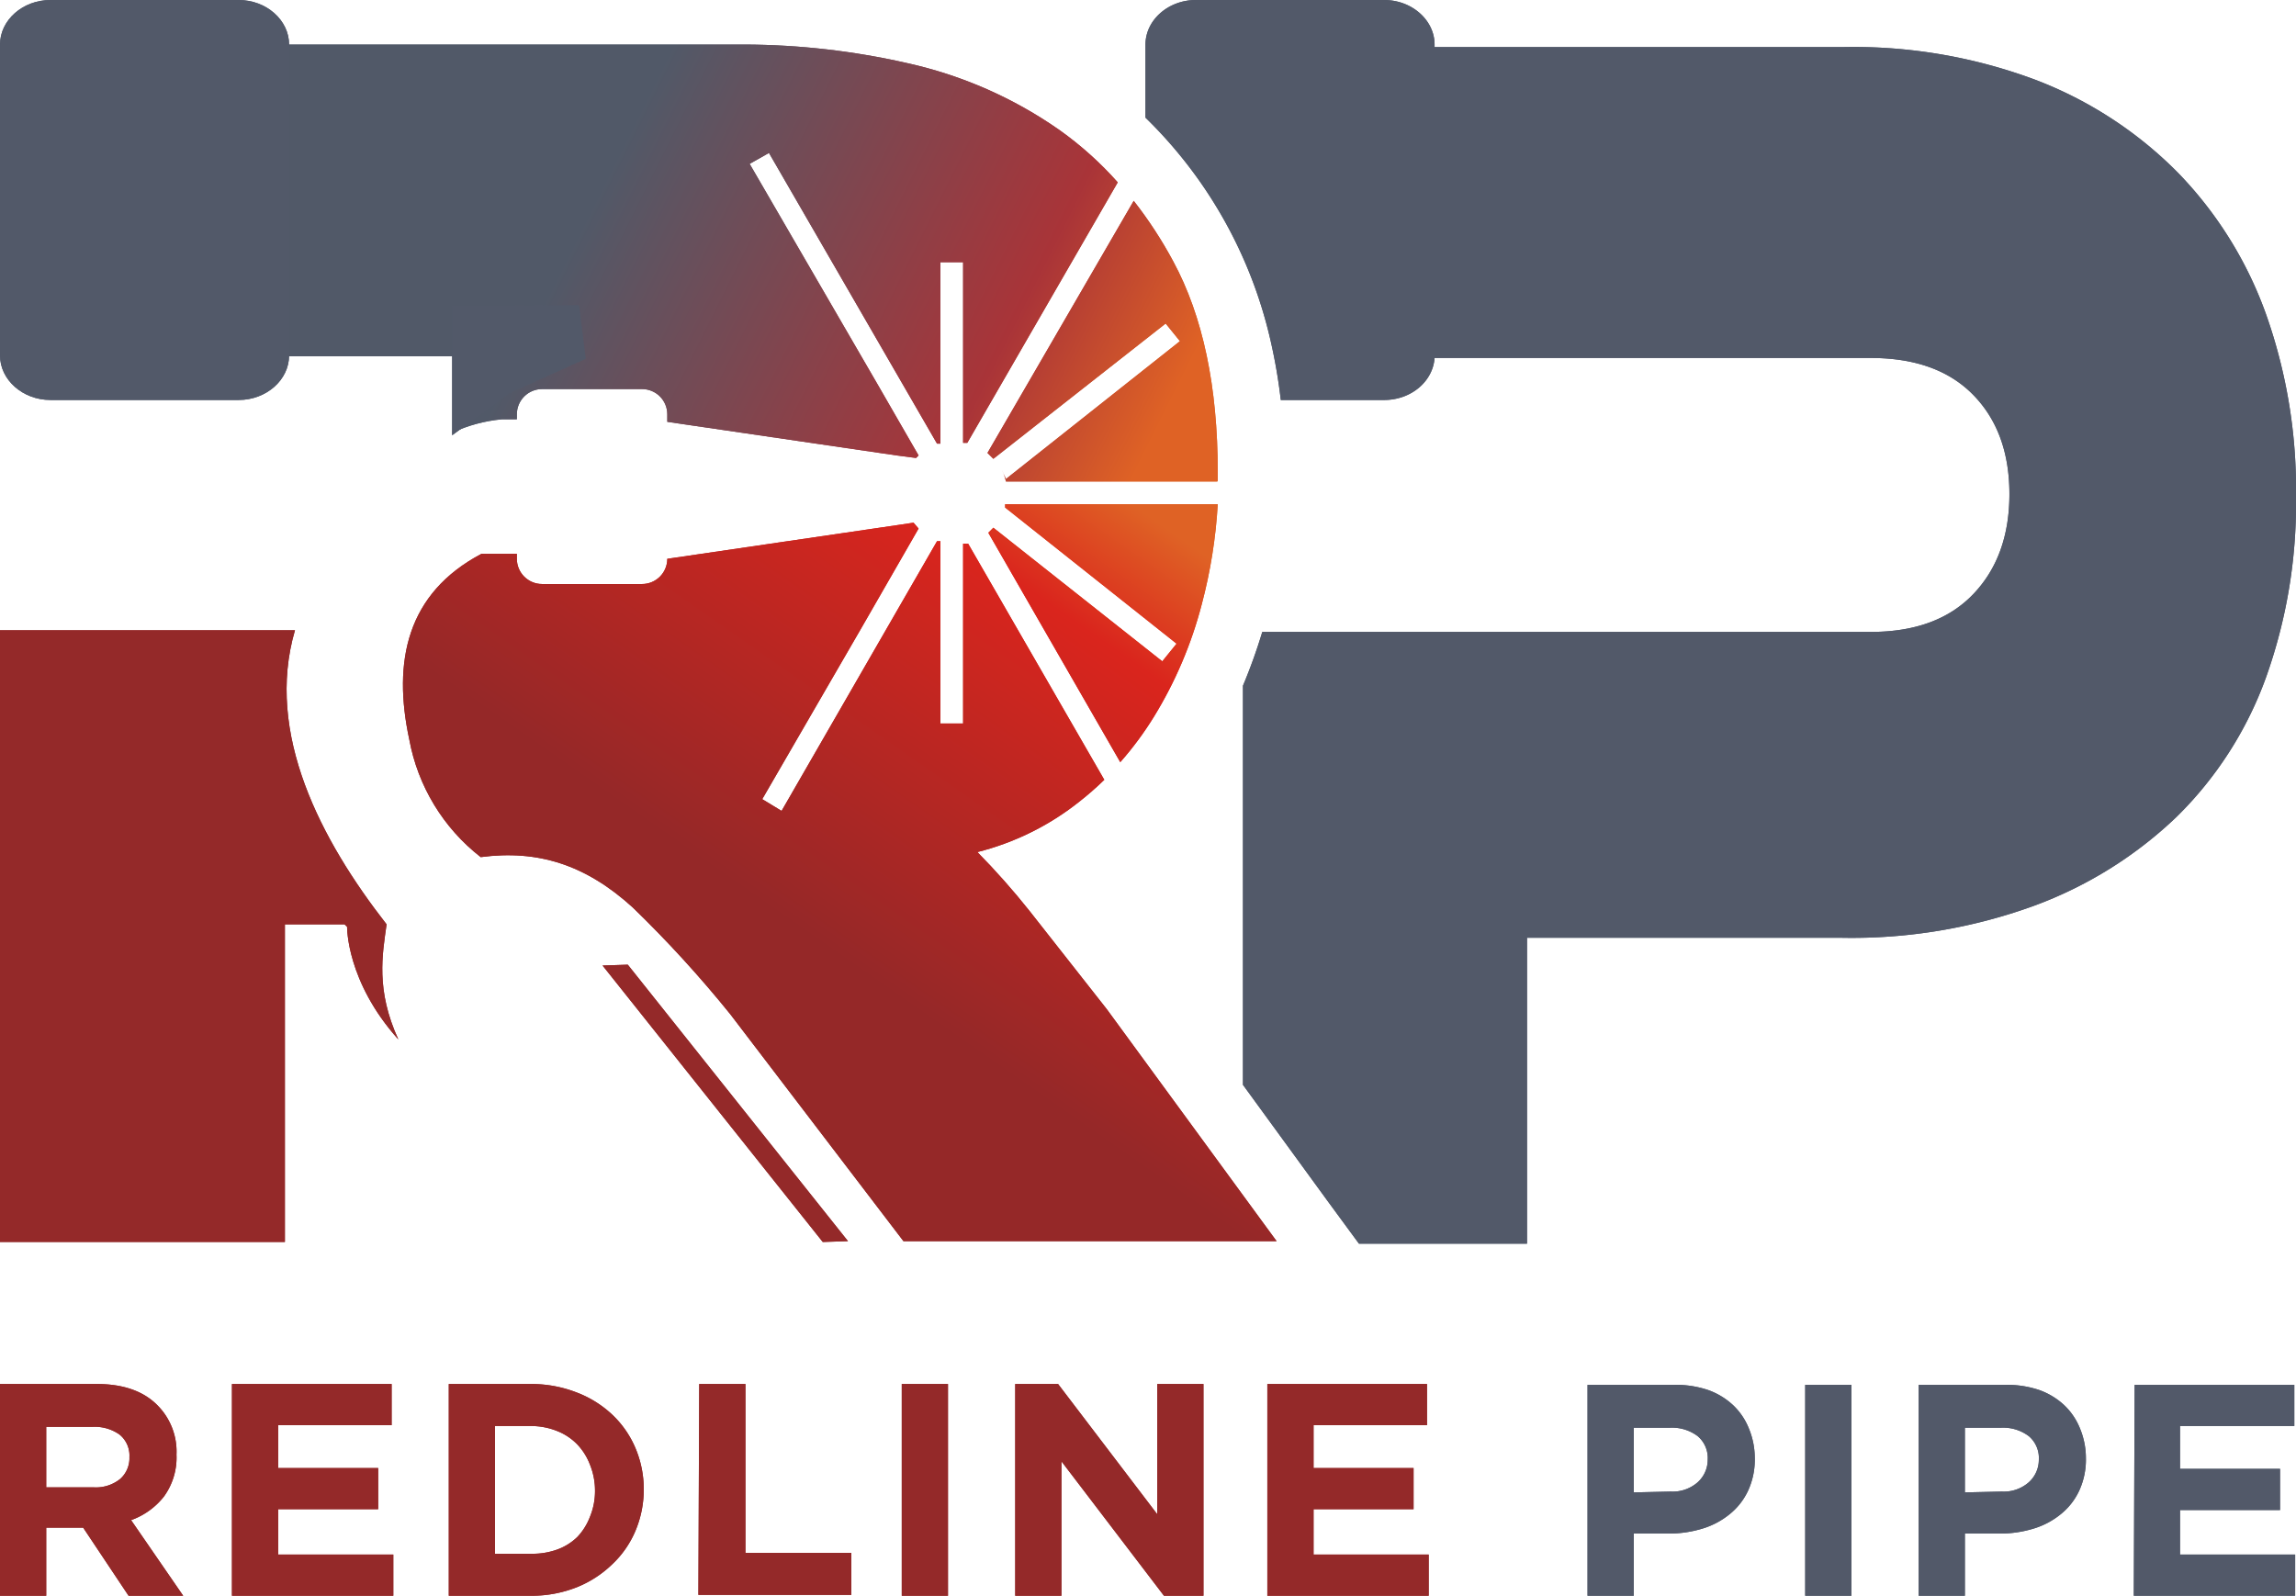
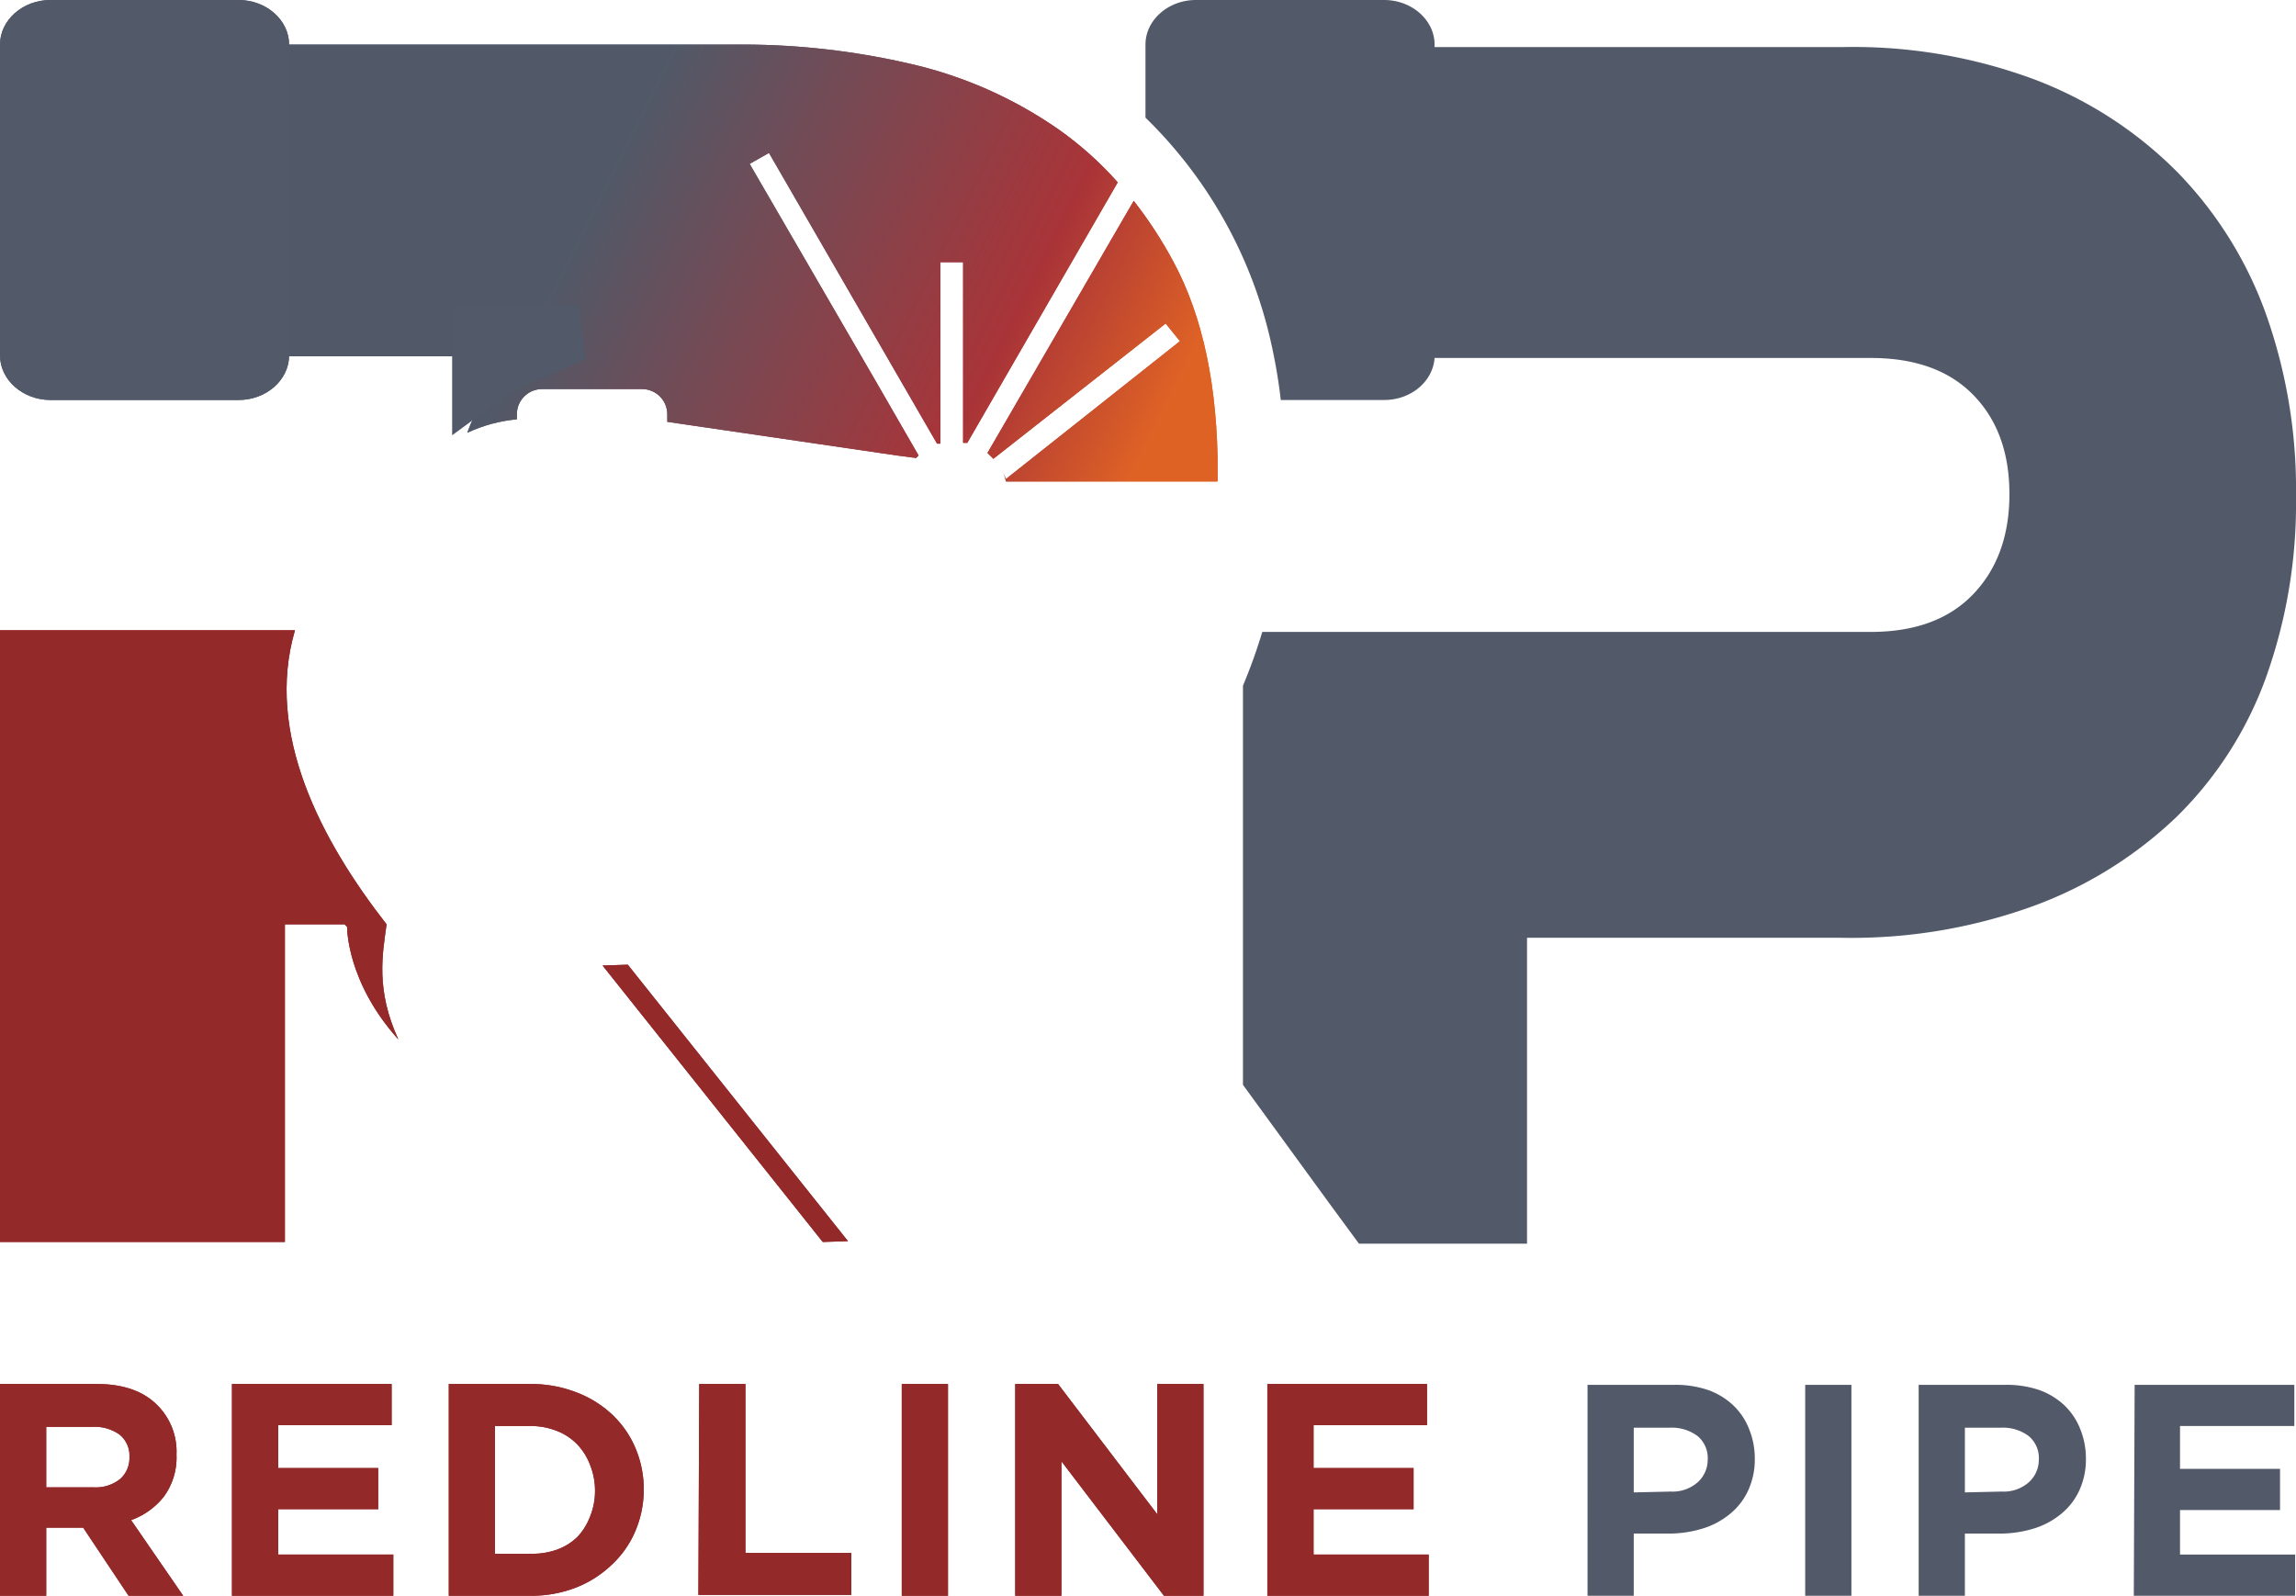
<svg xmlns="http://www.w3.org/2000/svg" viewBox="0 0 273.2 189.9">
  <defs>
    <style>.a{fill:none;}.b{clip-path:url(#a);}.c{fill:url(#b);}.d{fill:#942929;}.e{clip-path:url(#c);}.f{fill:url(#d);}.g,.h{fill:#525969;}.h{fill-rule:evenodd;}</style>
    <clipPath id="a">
-       <path class="a" d="M134.9,23.9a50,50,0,0,1,4.7,7.2q5.3,9.8,5.3,25.1c0,.4,0,.7,0,1.1H119.7a6,6,0,0,0-.5-1.4l.5,1.1,20.7-16.4-1.7-2.1L118.2,54.6l-.7-.7Zm-70,18.5H6.7V5.3H88.6a88.6,88.6,0,0,1,19.3,2.2,50.6,50.6,0,0,1,18.2,8,41.2,41.2,0,0,1,6.9,6.2l-17.9,31h-.5V31.2h-2.7V52.8h-.4l-20-34.6-2.3,1.3,15.2,26.2,4.9,8.5-.3.3-2.3-.3-27.3-4v-.9a3,3,0,0,0-3-3H64.5a3,3,0,0,0-3,3v.6H59.7a17.8,17.8,0,0,0-5.9,1.6C57.5,46.3,59.9,44,64.9,42.3Z" />
+       <path class="a" d="M134.9,23.9a50,50,0,0,1,4.7,7.2q5.3,9.8,5.3,25.1c0,.4,0,.7,0,1.1H119.7a6,6,0,0,0-.5-1.4l.5,1.1,20.7-16.4-1.7-2.1L118.2,54.6l-.7-.7Zm-70,18.5H6.7V5.3H88.6a88.6,88.6,0,0,1,19.3,2.2,50.6,50.6,0,0,1,18.2,8,41.2,41.2,0,0,1,6.9,6.2l-17.9,31h-.5V31.2h-2.7V52.8h-.4l-20-34.6-2.3,1.3,15.2,26.2,4.9,8.5-.3.3-2.3-.3-27.3-4v-.9a3,3,0,0,0-3-3H64.5a3,3,0,0,0-3,3v.6a17.8,17.8,0,0,0-5.9,1.6C57.5,46.3,59.9,44,64.9,42.3Z" />
    </clipPath>
    <linearGradient id="b" x1="-75.69" y1="307.09" x2="-75.33" y2="307.09" gradientTransform="matrix(0, 203.73, -149.76, 0, 46066.85, 15443.96)" gradientUnits="userSpaceOnUse">
      <stop offset="0" stop-color="#515968" />
      <stop offset="0.71" stop-color="#a93438" />
      <stop offset="1" stop-color="#df6225" />
    </linearGradient>
    <clipPath id="c">
-       <path class="a" d="M144.9,60A59.8,59.8,0,0,1,143,71.9a49.2,49.2,0,0,1-5.7,13.4,39.4,39.4,0,0,1-4,5.4L117.6,63.4l.6-.6,20.1,15.9,1.7-2.1L119.6,60.4V60h25.2Zm7,87.7H107.5l-20.6-27A140.5,140.5,0,0,0,75.3,108c-5.6-5.1-11.3-6.9-18.1-6a23,23,0,0,1-8.5-14c-2-9.3-.3-17.4,8.6-22.1h4.2v.6a3,3,0,0,0,3,3H76.4a3,3,0,0,0,3-3h0l27.3-4,2-.3.6.7-6.9,12L90.7,95.1,93,96.5l18.5-32.1h.4V86.1h2.7V64.7h.6l16.2,28.1a37.3,37.3,0,0,1-3.1,2.7,32.1,32.1,0,0,1-12,5.9,88.1,88.1,0,0,1,6.2,7l9.2,11.7Z" />
-     </clipPath>
+       </clipPath>
    <linearGradient id="d" x1="-75.7" y1="307.05" x2="-75.34" y2="307.05" gradientTransform="matrix(178.84, 0, 0, 181.33, 13629.27, -55574.17)" gradientUnits="userSpaceOnUse">
      <stop offset="0" stop-color="#952828" />
      <stop offset="0.76" stop-color="#da251d" />
      <stop offset="1" stop-color="#df6225" />
    </linearGradient>
  </defs>
  <title>Artboard 1</title>
  <g class="b">
    <rect class="c" x="21.9" y="-42.2" width="107.9" height="146.96" transform="translate(14.1 85.4) rotate(-63.7)" />
  </g>
  <path class="d" d="M41,110l.3.3s-.1,6.5,6.1,13.4h0c-2.7-5.9-1.9-10.1-1.4-13.7C38.2,100,31.5,87.3,35.1,75H0v72.8H33.9V110Z" />
  <polygon class="d" points="71.7 114.9 97.9 147.8 100.9 147.7 74.7 114.8 71.7 114.9" />
  <g class="e">
-     <rect class="f" x="33.1" y="35.6" width="132.4" height="136.52" transform="translate(-42.9 124.5) rotate(-54.5)" />
-   </g>
+     </g>
  <path class="g" d="M170.7,42.5h0M273.2,59.1a61.5,61.5,0,0,1-3.6,21.6A44.4,44.4,0,0,1,259,97.2a49,49,0,0,1-17,10.6,63.4,63.4,0,0,1-22.8,3.8H181.7V148h-20l-3.6-4.9-10.2-14V81.6a65.5,65.5,0,0,0,2.3-6.4h72.4q7.9,0,12.2-4.5t4.3-11.9q0-7.4-4.3-11.8t-12.2-4.4H170.7c-.2,2.8-2.8,5-6,5H152.4q-.4-3.5-1.2-7A53.7,53.7,0,0,0,136.3,14V5.3c0-2.9,2.7-5.3,6-5.3h22.4c3.3,0,6,2.4,6,5.3v.3h48.7a61.8,61.8,0,0,1,22.8,3.9,47.8,47.8,0,0,1,16.9,11,46.8,46.8,0,0,1,10.5,16.8A62.4,62.4,0,0,1,273.2,59.1Z" />
  <path class="h" d="M6,0H28.4c3.3,0,6,2.4,6,5.3v37c0,2.9-2.7,5.3-6,5.3H6c-3.3,0-6-2.4-6-5.3V5.3C0,2.4,2.7,0,6,0" />
-   <polygon class="h" points="53.8 51.8 60.6 46.8 69.7 42.7 68.9 36.3 53.8 36.4 53.8 51.8" />
-   <path class="g" d="M198.8,177.5a4.5,4.5,0,0,0,3.2-1.1,3.6,3.6,0,0,0,1.2-2.7h0a3.4,3.4,0,0,0-1.2-2.8,5.1,5.1,0,0,0-3.3-1h-4.3v7.7Zm-9.9-12.7h10.3a12.1,12.1,0,0,1,4,.6,8.6,8.6,0,0,1,3,1.8,7.8,7.8,0,0,1,1.9,2.8,9.2,9.2,0,0,1,.7,3.5h0a8.8,8.8,0,0,1-.8,3.9,7.8,7.8,0,0,1-2.2,2.8,9.4,9.4,0,0,1-3.2,1.7,13.7,13.7,0,0,1-4,.6h-4.2v7.6h-5.5Zm25.9,0h5.5v25.2h-5.5Zm23.4,12.7a4.5,4.5,0,0,0,3.2-1.1,3.6,3.6,0,0,0,1.2-2.7h0a3.4,3.4,0,0,0-1.2-2.8,5.1,5.1,0,0,0-3.3-1h-4.3v7.7Zm-9.9-12.7h10.3a12.1,12.1,0,0,1,4,.6,8.6,8.6,0,0,1,3,1.8,7.8,7.8,0,0,1,1.9,2.8,9.2,9.2,0,0,1,.7,3.5h0a8.8,8.8,0,0,1-.8,3.9,7.8,7.8,0,0,1-2.2,2.8,9.4,9.4,0,0,1-3.2,1.7,13.7,13.7,0,0,1-4,.6h-4.2v7.6h-5.5Zm25.7,0h19v4.9H259.4v5.1h11.9v4.9H259.4V185h13.7v4.9H253.9Z" />
  <path class="d" d="M11.2,177a4.6,4.6,0,0,0,3.1-1,3.3,3.3,0,0,0,1.1-2.6h0a3.2,3.2,0,0,0-1.2-2.7,5.1,5.1,0,0,0-3.2-.9H5.5V177ZM0,164.7H11.5q4.8,0,7.3,2.6a7.8,7.8,0,0,1,2.2,5.8h0a7.9,7.9,0,0,1-1.5,5,8.7,8.7,0,0,1-3.9,2.8l6.2,9H15.3l-5.4-8.1H5.5v8.1H0Zm27.6,0h19v4.9H33.1v5.1H45v4.9H33.1V185H46.8v4.9H27.6Zm35.6,20.2a8.6,8.6,0,0,0,3.1-.5,6.7,6.7,0,0,0,2.4-1.5,7.2,7.2,0,0,0,1.5-2.4,8,8,0,0,0,.6-3.1h0a8.2,8.2,0,0,0-.6-3.1,7.2,7.2,0,0,0-1.5-2.4,6.8,6.8,0,0,0-2.4-1.6,8.3,8.3,0,0,0-3.1-.6H58.9v15.2Zm-9.8-20.2h9.8a14.9,14.9,0,0,1,5.4,1,12.8,12.8,0,0,1,4.2,2.6,11.8,11.8,0,0,1,2.8,4,12.5,12.5,0,0,1,1,4.9h0a12.6,12.6,0,0,1-1,5,11.7,11.7,0,0,1-2.8,4,13,13,0,0,1-4.2,2.7,14.6,14.6,0,0,1-5.4,1H53.4Zm29.8,0h5.5v20.1h12.6v5H83.1Zm24.1,0h5.5v25.2h-5.5Zm13.5,0h5.1l11.8,15.5V164.7h5.5v25.2h-4.7l-12.2-16v16h-5.5Zm30,0h19v4.9H156.3v5.1h11.9v4.9H156.3V185h13.7v4.9H150.8Z" />
  <g class="b">
    <rect class="c" x="21.9" y="-42.2" width="107.9" height="146.96" transform="translate(14.1 85.4) rotate(-63.7)" />
  </g>
  <path class="d" d="M41,110l.3.3s-.1,6.5,6.1,13.4h0c-2.7-5.9-1.9-10.1-1.4-13.7C38.2,100,31.5,87.3,35.1,75H0v72.8H33.9V110Z" />
  <polygon class="d" points="71.7 114.9 97.9 147.8 100.9 147.7 74.7 114.8 71.7 114.9" />
  <g class="e">
    <rect class="f" x="33.1" y="35.6" width="132.4" height="136.52" transform="translate(-42.9 124.5) rotate(-54.5)" />
  </g>
-   <path class="g" d="M170.7,42.5h0M273.2,59.1a61.5,61.5,0,0,1-3.6,21.6A44.4,44.4,0,0,1,259,97.2a49,49,0,0,1-17,10.6,63.4,63.4,0,0,1-22.8,3.8H181.7V148h-20l-3.6-4.9-10.2-14V81.6a65.5,65.5,0,0,0,2.3-6.4h72.4q7.9,0,12.2-4.5t4.3-11.9q0-7.4-4.3-11.8t-12.2-4.4H170.7c-.2,2.8-2.8,5-6,5H152.4q-.4-3.5-1.2-7A53.7,53.7,0,0,0,136.3,14V5.3c0-2.9,2.7-5.3,6-5.3h22.4c3.3,0,6,2.4,6,5.3v.3h48.7a61.8,61.8,0,0,1,22.8,3.9,47.8,47.8,0,0,1,16.9,11,46.8,46.8,0,0,1,10.5,16.8A62.4,62.4,0,0,1,273.2,59.1Z" />
  <path class="h" d="M6,0H28.4c3.3,0,6,2.4,6,5.3v37c0,2.9-2.7,5.3-6,5.3H6c-3.3,0-6-2.4-6-5.3V5.3C0,2.4,2.7,0,6,0" />
  <polygon class="h" points="53.8 51.8 60.6 46.8 69.7 42.7 68.9 36.3 53.8 36.4 53.8 51.8" />
  <path class="g" d="M198.8,177.5a4.5,4.5,0,0,0,3.2-1.1,3.6,3.6,0,0,0,1.2-2.7h0a3.4,3.4,0,0,0-1.2-2.8,5.1,5.1,0,0,0-3.3-1h-4.3v7.7Zm-9.9-12.7h10.3a12.1,12.1,0,0,1,4,.6,8.6,8.6,0,0,1,3,1.8,7.8,7.8,0,0,1,1.9,2.8,9.2,9.2,0,0,1,.7,3.5h0a8.8,8.8,0,0,1-.8,3.9,7.8,7.8,0,0,1-2.2,2.8,9.4,9.4,0,0,1-3.2,1.7,13.7,13.7,0,0,1-4,.6h-4.2v7.6h-5.5Zm25.9,0h5.5v25.2h-5.5Zm23.4,12.7a4.5,4.5,0,0,0,3.2-1.1,3.6,3.6,0,0,0,1.2-2.7h0a3.4,3.4,0,0,0-1.2-2.8,5.1,5.1,0,0,0-3.3-1h-4.3v7.7Zm-9.9-12.7h10.3a12.1,12.1,0,0,1,4,.6,8.6,8.6,0,0,1,3,1.8,7.8,7.8,0,0,1,1.9,2.8,9.2,9.2,0,0,1,.7,3.5h0a8.8,8.8,0,0,1-.8,3.9,7.8,7.8,0,0,1-2.2,2.8,9.4,9.4,0,0,1-3.2,1.7,13.7,13.7,0,0,1-4,.6h-4.2v7.6h-5.5Zm25.7,0h19v4.9H259.4v5.1h11.9v4.9H259.4V185h13.7v4.9H253.9Z" />
  <path class="d" d="M11.2,177a4.6,4.6,0,0,0,3.1-1,3.3,3.3,0,0,0,1.1-2.6h0a3.2,3.2,0,0,0-1.2-2.7,5.1,5.1,0,0,0-3.2-.9H5.5V177ZM0,164.7H11.5q4.8,0,7.3,2.6a7.8,7.8,0,0,1,2.2,5.8h0a7.9,7.9,0,0,1-1.5,5,8.7,8.7,0,0,1-3.9,2.8l6.2,9H15.3l-5.4-8.1H5.5v8.1H0Zm27.6,0h19v4.9H33.1v5.1H45v4.9H33.1V185H46.8v4.9H27.6Zm35.6,20.2a8.6,8.6,0,0,0,3.1-.5,6.7,6.7,0,0,0,2.4-1.5,7.2,7.2,0,0,0,1.5-2.4,8,8,0,0,0,.6-3.1h0a8.2,8.2,0,0,0-.6-3.1,7.2,7.2,0,0,0-1.5-2.4,6.8,6.8,0,0,0-2.4-1.6,8.3,8.3,0,0,0-3.1-.6H58.9v15.2Zm-9.8-20.2h9.8a14.9,14.9,0,0,1,5.4,1,12.8,12.8,0,0,1,4.2,2.6,11.8,11.8,0,0,1,2.8,4,12.5,12.5,0,0,1,1,4.9h0a12.6,12.6,0,0,1-1,5,11.7,11.7,0,0,1-2.8,4,13,13,0,0,1-4.2,2.7,14.6,14.6,0,0,1-5.4,1H53.4Zm29.8,0h5.5v20.1h12.6v5H83.1Zm24.1,0h5.5v25.2h-5.5Zm13.5,0h5.1l11.8,15.5V164.7h5.5v25.2h-4.7l-12.2-16v16h-5.5Zm30,0h19v4.9H156.3v5.1h11.9v4.9H156.3V185h13.7v4.9H150.8Z" />
</svg>